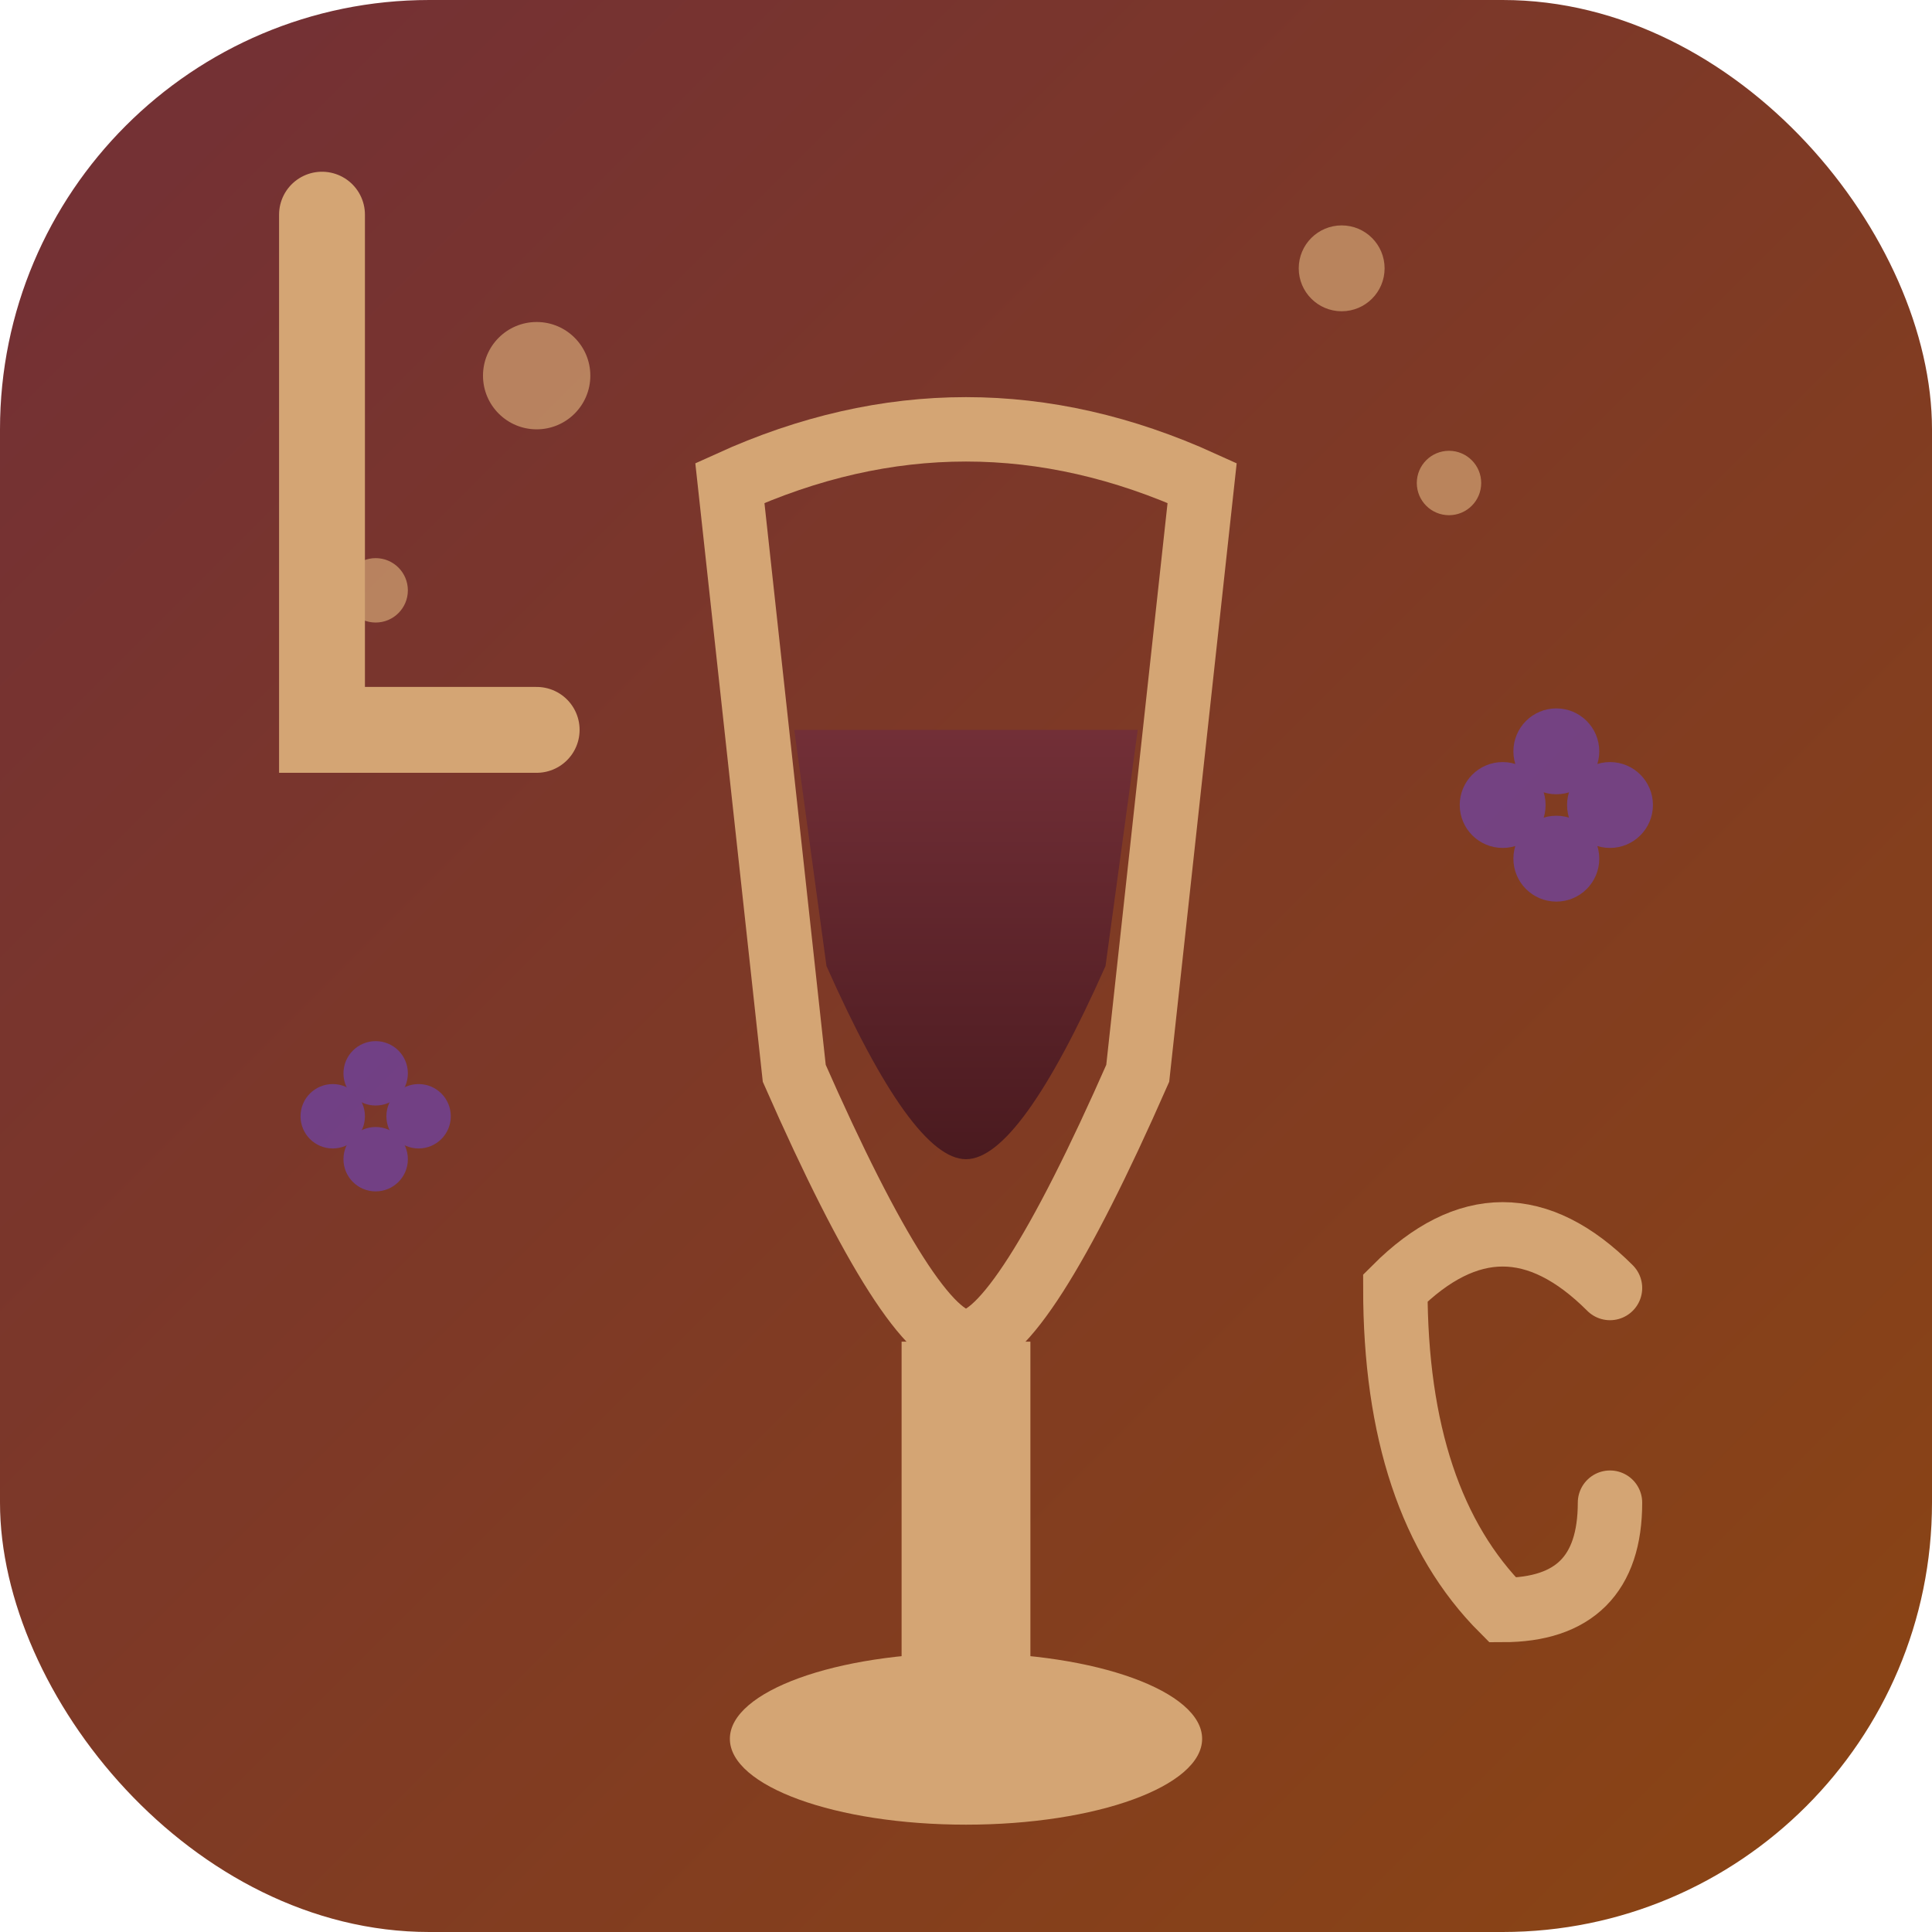
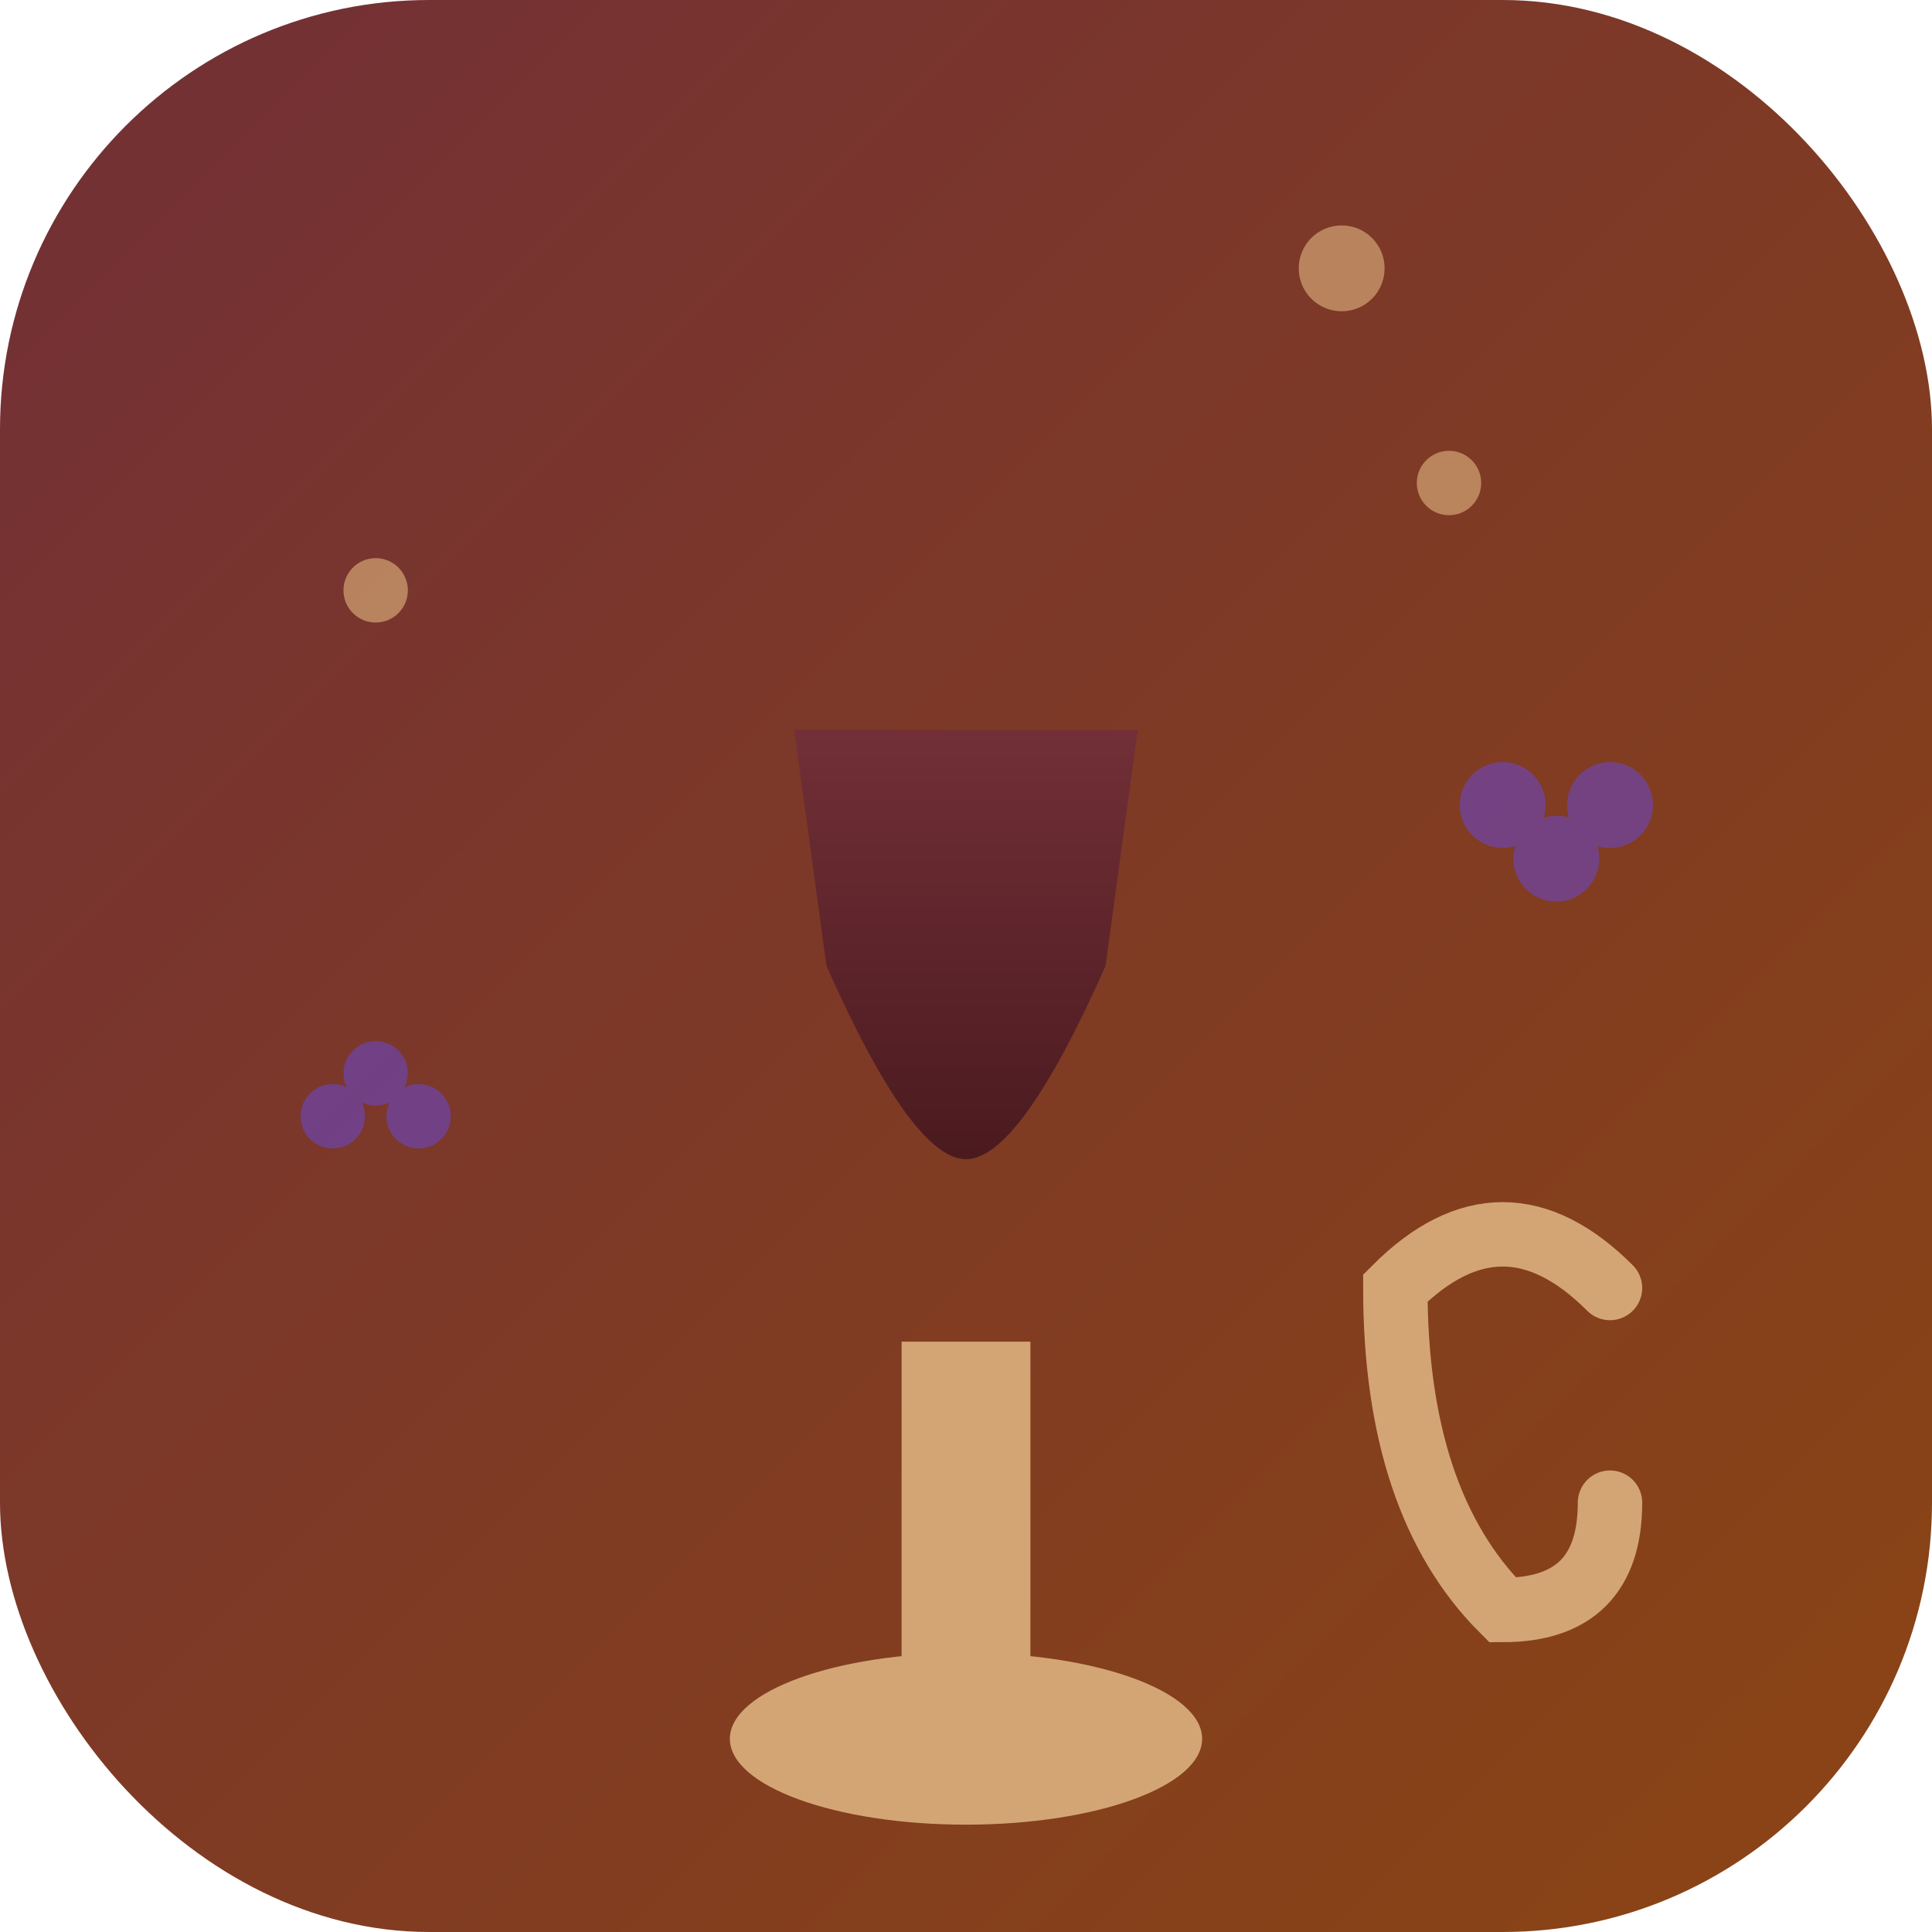
<svg xmlns="http://www.w3.org/2000/svg" viewBox="0 0 180 180" width="180" height="180">
  <defs>
    <linearGradient id="wineGlassApple" x1="0%" y1="0%" x2="0%" y2="100%">
      <stop offset="0%" style="stop-color:#722F37;stop-opacity:1" />
      <stop offset="100%" style="stop-color:#4A1A1F;stop-opacity:1" />
    </linearGradient>
    <linearGradient id="backgroundGrad" x1="0%" y1="0%" x2="100%" y2="100%">
      <stop offset="0%" style="stop-color:#722F37;stop-opacity:1" />
      <stop offset="100%" style="stop-color:#8B4513;stop-opacity:1" />
    </linearGradient>
  </defs>
  <rect width="180" height="180" rx="40" ry="40" fill="url(#backgroundGrad)" />
-   <path d="M68,45 Q90,35 112,45 L106,100 Q95,125 90,125 Q85,125 74,100 Z" fill="none" stroke="#D4A574" stroke-width="6" />
-   <path d="M74,68 L106,68 L103,90 Q95,108 90,108 Q85,108 77,90 Z" fill="url(#wineGlassApple)" />
+   <path d="M74,68 L106,68 L103,90 Q95,108 90,108 Q85,108 77,90 " fill="url(#wineGlassApple)" />
  <rect x="84" y="125" width="12" height="32" fill="#D4A574" />
  <ellipse cx="90" cy="162" rx="22" ry="8" fill="#D4A574" />
-   <circle cx="50" cy="35" r="5" fill="#D4A574" opacity="0.7" />
  <circle cx="125" cy="25" r="4" fill="#D4A574" opacity="0.7" />
  <circle cx="135" cy="45" r="3" fill="#D4A574" opacity="0.7" />
  <circle cx="35" cy="55" r="3" fill="#D4A574" opacity="0.7" />
  <g fill="#6B46C1" opacity="0.6">
-     <circle cx="145" cy="70" r="4" />
    <circle cx="140" cy="75" r="4" />
    <circle cx="150" cy="75" r="4" />
    <circle cx="145" cy="80" r="4" />
    <circle cx="35" cy="100" r="3" />
    <circle cx="31" cy="104" r="3" />
    <circle cx="39" cy="104" r="3" />
-     <circle cx="35" cy="108" r="3" />
  </g>
-   <path d="M30,20 L30,68 L50,68" stroke="#D4A574" stroke-width="8" fill="none" stroke-linecap="round" />
  <path d="M150,120 Q140,110 130,120 Q130,140 140,150 Q150,150 150,140" stroke="#D4A574" stroke-width="6" fill="none" stroke-linecap="round" />
</svg>